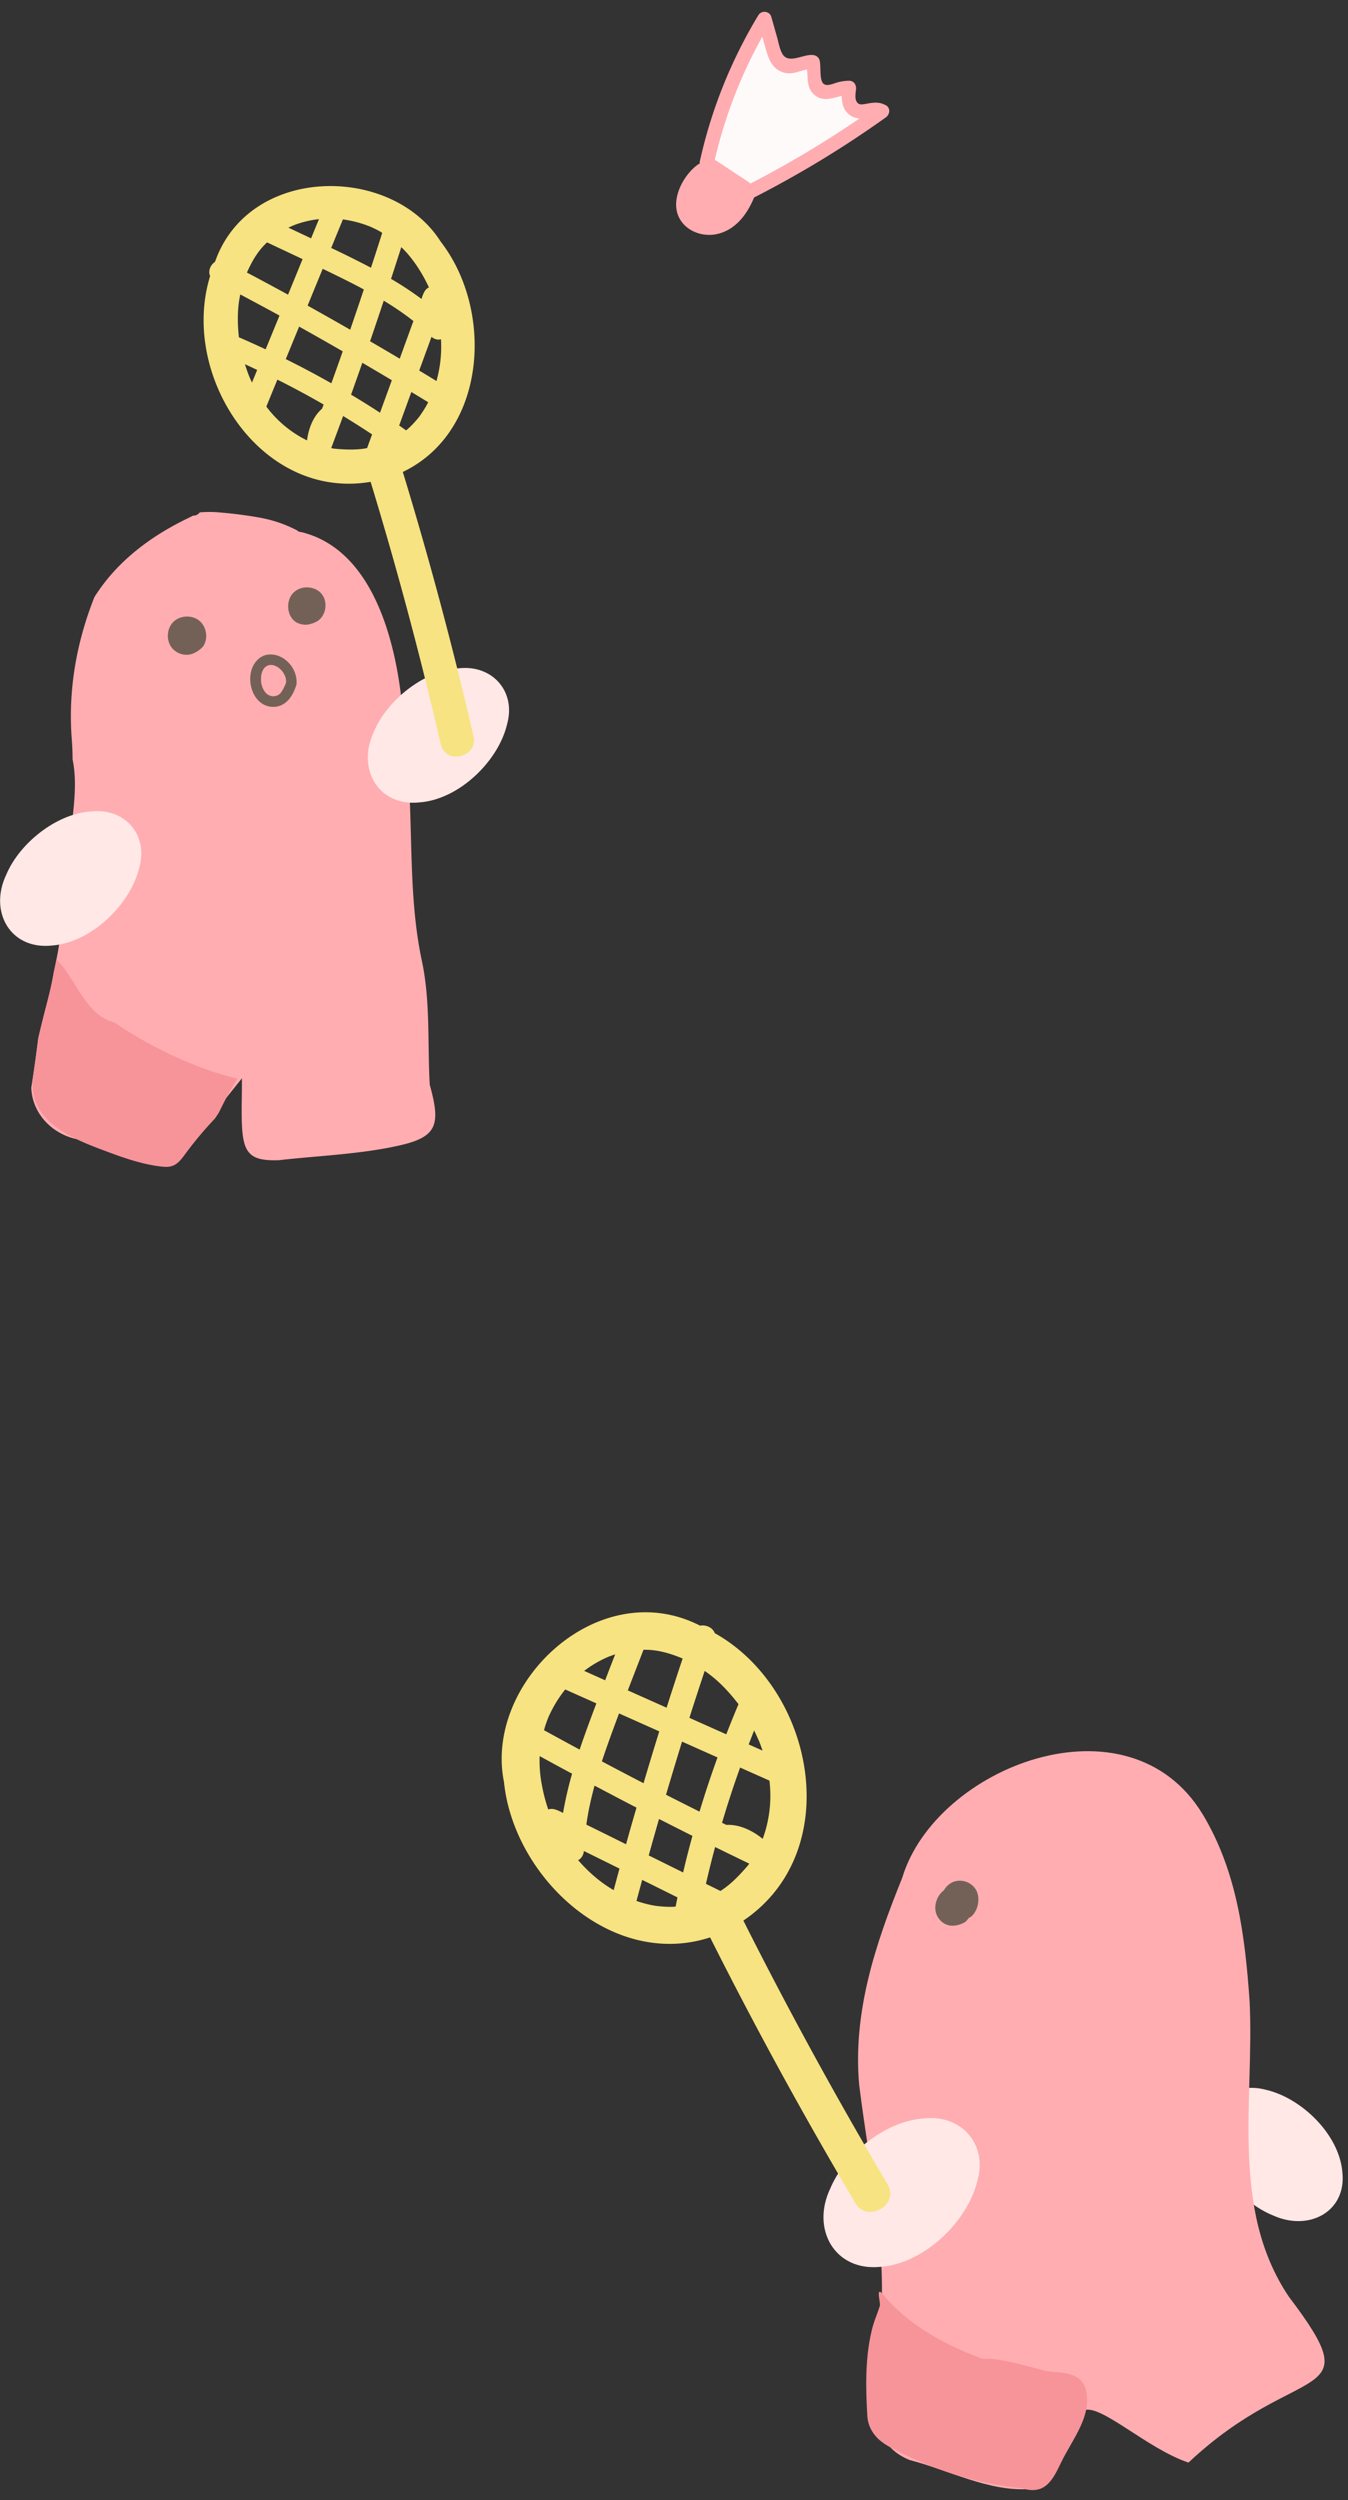
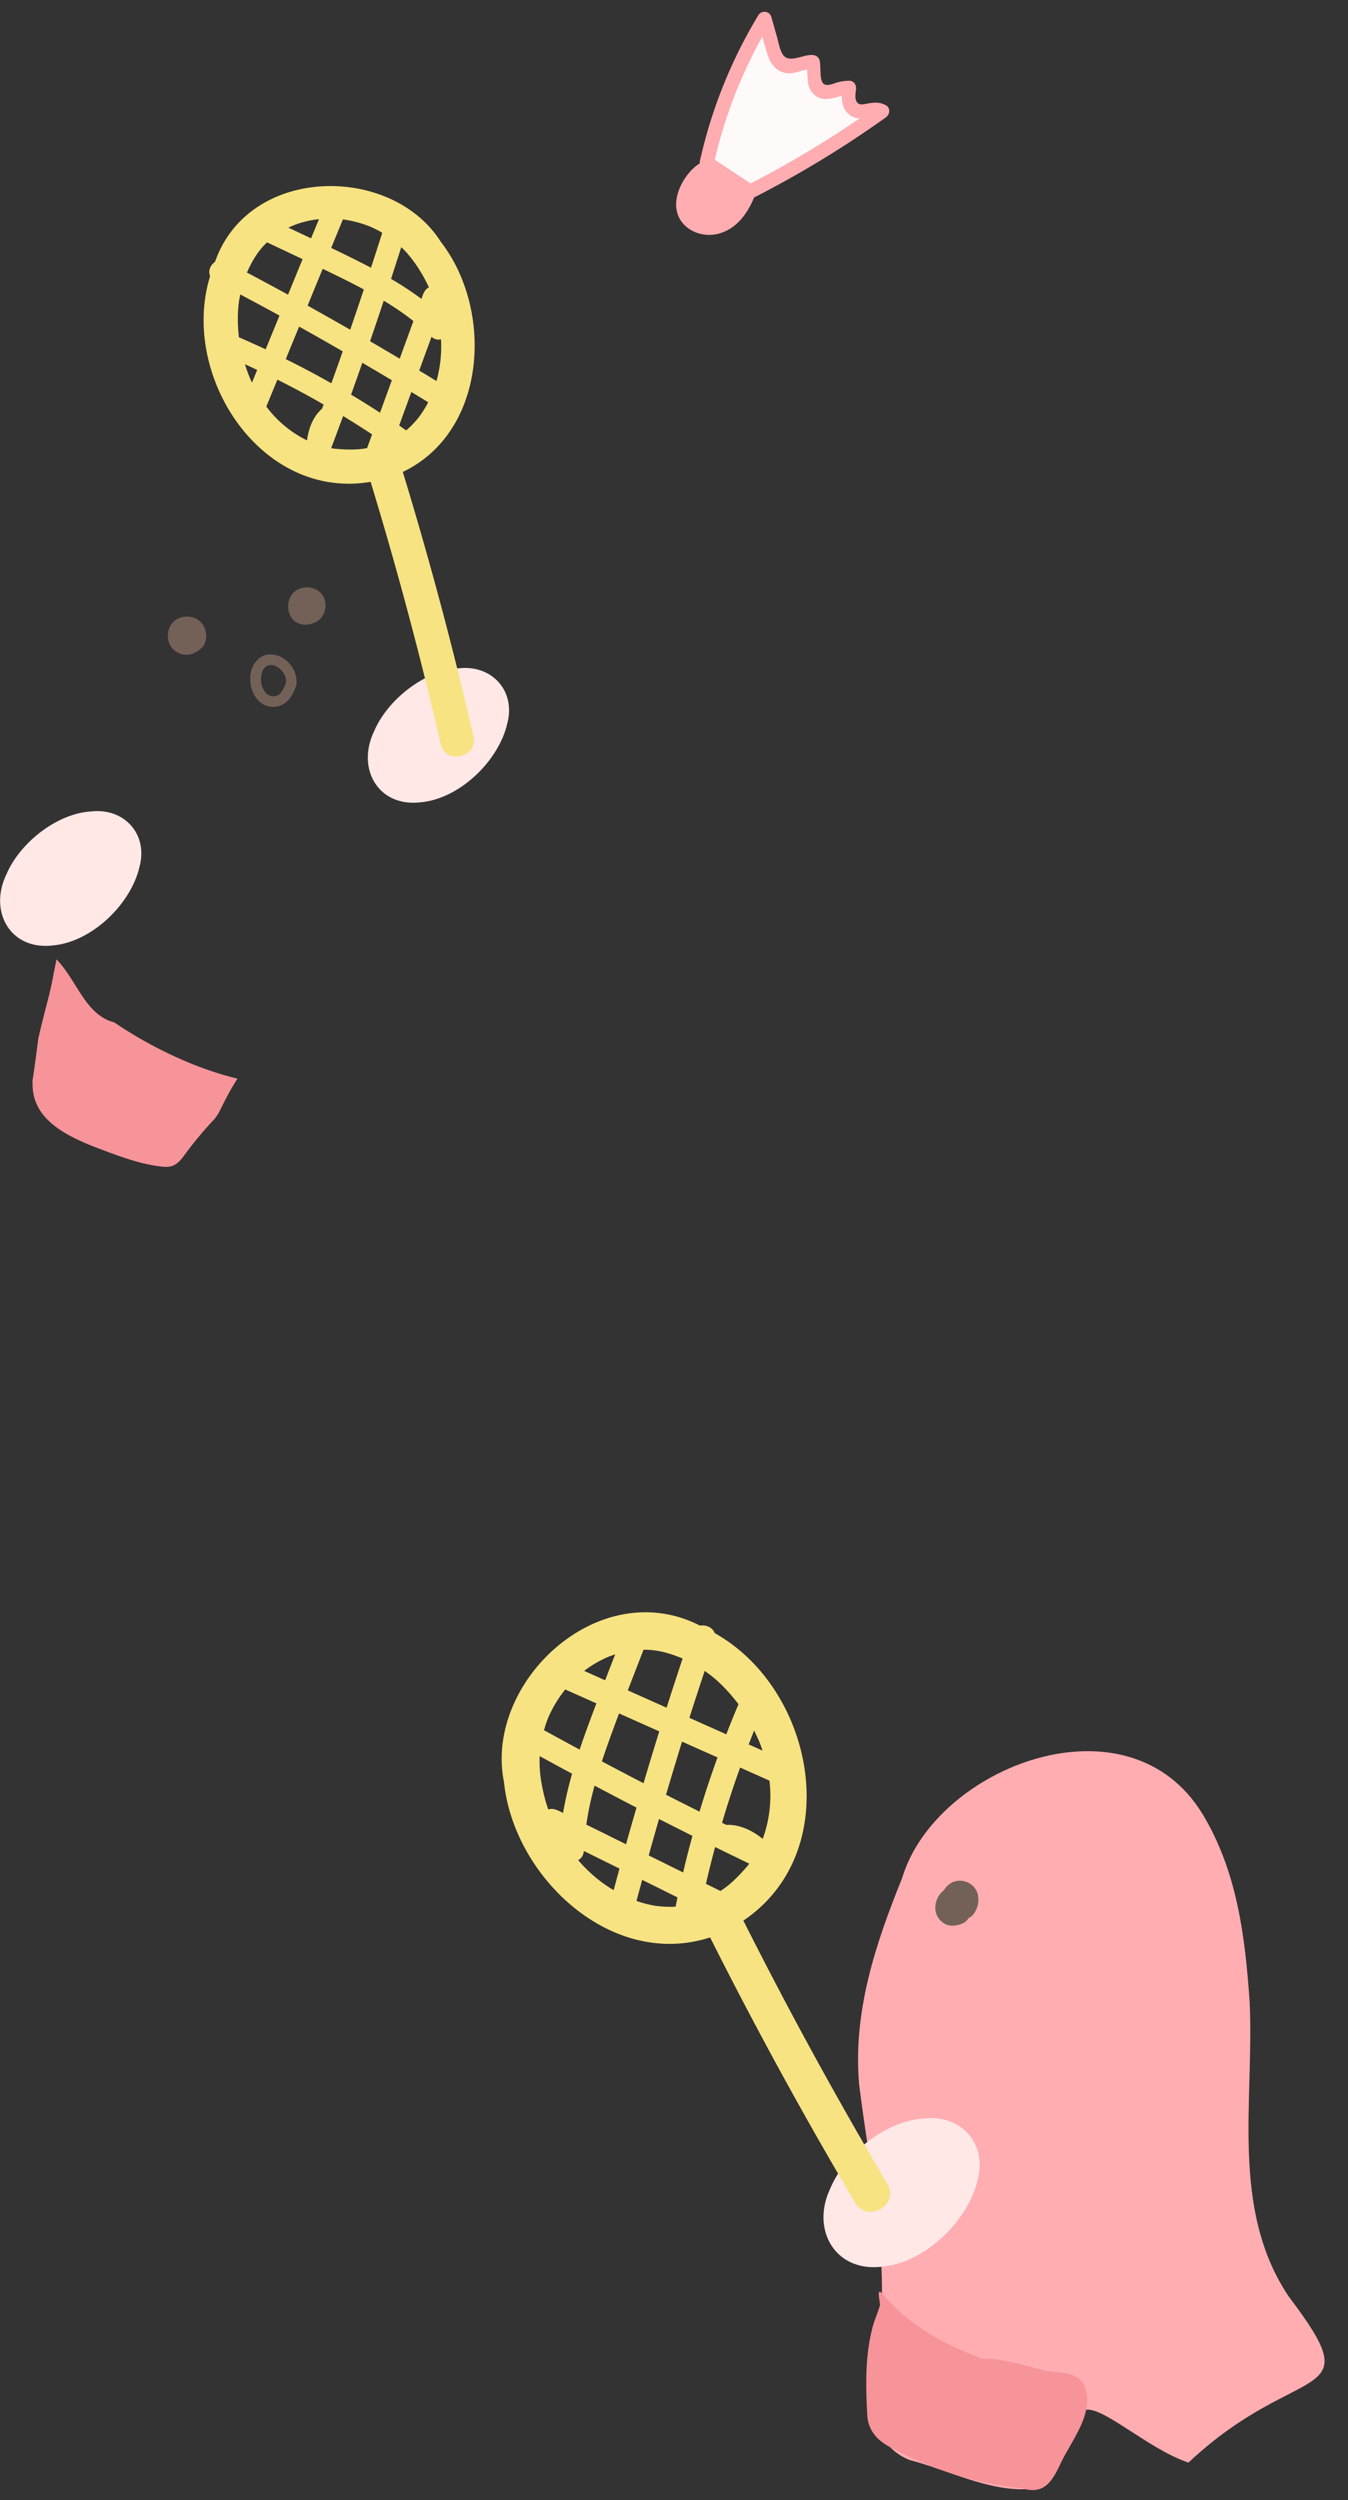
<svg xmlns="http://www.w3.org/2000/svg" width="82" height="152" fill="none">
  <rect width="100%" height="100%" fill="#333333" stroke="none" />
-   <path fill="#FFE8E6" d="M73.649 129.92c.168 1.92 1.895 4.007 3.769 4.764 2.204 1.013 4.498-.224 4.24-2.612-.18-2.299-2.505-4.554-4.713-5.031-1.942-.502-3.545.881-3.3 2.814v.065z" />
  <path fill="#FFADB1" d="M52.264 126.75c-.39-4.416.98-8.531 2.613-12.565 2.033-6.783 13.764-11.328 18.284-3.879 2.097 3.484 2.574 7.402 2.853 11.354.301 5.997-1.207 12.603 2.377 17.96 5.053 6.659.631 3.772-6.094 10.1-2.522-.842-5.35-3.592-6.364-3.175-1.014.412-1.856 3.845-3.343 4.786-2.462.154-4.89-1.156-7.253-1.766-2.248-.881-2.514-3.462-2.114-5.597 1.13-5.778-.25-11.496-.959-17.218" />
  <path fill="#FFE8E6" d="M56.097 128.806c-2.256.189-4.7 2.13-5.586 4.239-1.19 2.479.262 5.065 3.064 4.773 2.698-.206 5.341-2.822 5.9-5.305.588-2.187-1.032-3.987-3.3-3.712l-.078.009z" />
  <path fill="#F7E381" d="M43.48 99.297c-.12-.344-.529-.528-.894-.46-6.162-3.153-13.149 3.458-11.928 9.507.592 5.795 6.561 11.392 12.538 9.446a263 263 0 0 0 8.81 16.105c.695 1.289 2.706.215 1.997-1.074a266 266 0 0 1-8.783-16.053c6.227-4.197 4.353-14.069-1.74-17.475zm2.656 6.469c.094.224.167.417.249.666l-.842-.374q.165-.425.33-.85c.09.185.18.369.258.563zm-8.805 9.15c-.82-.472-1.543-1.108-2.162-1.821.185-.099.323-.284.349-.558l2.165 1.069-.352 1.306zm-1.663-3.986c.112-.799.288-1.59.498-2.367.851.447 1.698.898 2.553 1.336-.215.743-.43 1.482-.636 2.229a683 683 0 0 0-2.415-1.194zm3.476-10.628c.804-.013 1.556.189 2.38.533-.33.996-.657 1.989-.975 2.99-.786-.353-1.572-.701-2.359-1.053q.477-1.236.954-2.466zm.959 4.966a202 202 0 0 0-.955 3.149q-1.27-.657-2.535-1.328c.322-.979.683-1.945 1.044-2.916l2.446 1.091zm-.014 5.323c.68.343 1.354.687 2.033 1.026a58 58 0 0 0-.567 2.225c-.696-.343-1.392-.691-2.093-1.035q.307-1.109.627-2.216m.426-1.474q.478-1.618.975-3.23c.718.322 1.44.644 2.157.962a63 63 0 0 0-1.095 3.295q-1.02-.51-2.037-1.027m1.422-4.674c.301-.953.615-1.903.928-2.852.804.537 1.47 1.259 2.059 2.019-.258.61-.503 1.22-.744 1.834-.747-.335-1.495-.666-2.238-1.001zm-5.07-3.651q.116-.053.232-.099c-.017.013.28-.103.322-.112-.202.524-.408 1.049-.61 1.577l-1.276-.571a6.8 6.8 0 0 1 1.332-.795m-3.49 3.574a7.6 7.6 0 0 1 1.006-1.65c.632.284 1.263.563 1.895.847-.352.932-.7 1.864-1.018 2.809q-1.083-.586-2.166-1.177c.069-.283.172-.558.283-.829m-.43 4.077a7.8 7.8 0 0 1-.12-1.676c.658.361 1.311.718 1.973 1.07a23 23 0 0 0-.55 2.388c-.27-.141-.61-.326-.898-.21a10 10 0 0 1-.404-1.577zm5.772 7.131c.111-.426.232-.851.343-1.281.718.353 1.431.709 2.15 1.066-.04.185-.074.369-.113.558-.378.039-.91-.004-1.254-.051a7 7 0 0 1-1.126-.292m6.733-2.105c-.485.558-.997 1.099-1.628 1.499a90 90 0 0 0-.881-.434q.257-1.122.558-2.238c.692.339 1.38.674 2.076 1.009-.039.056-.086.116-.125.168zm.941-1.671c-.597-.49-1.4-.89-2.204-.847l-.267-.129q.502-1.695 1.1-3.359c.594.267 1.187.529 1.784.795a7.6 7.6 0 0 1-.408 3.535z" />
  <path fill="#736157" d="M59.373 114.902a1.14 1.14 0 0 0-.989-.558q-.25 0-.464.103a1.23 1.23 0 0 0-.503.481c-.404.301-.618.881-.48 1.37.128.447.54.782.987.782.452 0 .782-.223.782-.223.09-.069.164-.159.228-.254.078-.034.125-.064.125-.064.434-.348.597-1.121.318-1.633z" />
  <path fill="#F79499" d="M65.978 145.068c-.422-.898-1.526-.803-2.355-.915-1.079-.279-2.119-.601-3.257-.739-.28-.008-.546.039-.812-.077-2.21-.851-4.397-2.054-5.896-3.909-.404-.404-.06.648-.142.781-.155.499-.391 1.006-.498 1.525-.404 1.693-.353 3.523-.254 5.216.039.421.206.807.477 1.134.254.309.619.554.971.734 2.402 1.293 5.157 2.191 7.954 2.466 1.418.434 1.874-.503 2.406-1.62.654-1.348 1.981-2.929 1.431-4.523l-.034-.069z" />
-   <path fill="#FFADB1" d="M26.14 65.92c-.138-2.497.043-5.061-.473-7.48-.971-4.54-.404-9.223-1.083-13.755-.159-4.21-1.336-11.006-6.114-12.299-.104-.03-.207-.047-.306-.064q-.032-.027-.064-.06a7.9 7.9 0 0 0-2.325-.795 25 25 0 0 0-2.286-.3 7 7 0 0 0-1.315-.018c-.013.009-.034.017-.047.03a.45.45 0 0 1-.374.168c-.082.043-.163.081-.245.124-2.312 1.1-4.396 2.65-5.766 4.833-1.105 2.788-1.612 5.705-1.371 8.7q.044.585.043 1.159c.253 1.22.12 2.449-.009 3.681a.6.6 0 0 1 .009.245c-.03.142-.052.284-.078.425a14 14 0 0 0-.073 1.551.47.47 0 0 1-.193.4c-.18 1.834-.232 3.69-.567 5.511q-.111.587-.24 1.169c-.16.988-.448 1.963-.684 2.925q-.135.541-.258 1.083a87 87 0 0 1-.417 2.972c.048 1.512 1.178 2.75 2.664 3.11 1.174.284 2.325.7 3.451 1.152 1.702.683 2.26.61 3.442-.79 1.018-1.208 1.99-2.462 3.257-4.039 0 1.259-.043 2.144.009 3.02.099 1.615.58 2.015 2.234 1.96 2.454-.28 4.955-.358 7.348-.899 2.3-.52 2.51-1.267 1.826-3.716z" />
  <path fill="#FFE8E6" d="M27.802 40.639c-2.037.172-4.246 1.924-5.05 3.832-1.074 2.242.237 4.579 2.772 4.313 2.436-.185 4.826-2.548 5.333-4.794.533-1.976-.933-3.605-2.982-3.355h-.07zM5.432 49.342c-2.036.172-4.245 1.925-5.049 3.832-1.074 2.242.237 4.58 2.772 4.313 2.436-.185 4.825-2.548 5.333-4.794.532-1.976-.933-3.604-2.983-3.355h-.068z" />
  <path fill="#F7E381" d="M22.545 29.295a239 239 0 0 1 4.271 15.972c.34 1.284 2.325.73 1.977-.546a240 240 0 0 0-4.289-16.027c5.127-2.453 5.535-9.838 2.308-13.996-2.978-4.717-11.67-4.682-13.733 1.224-.28.185-.434.559-.297.86-1.86 6.026 3.073 13.651 9.763 12.513m-7.649-7.152c.25.111.499.232.748.348-.103.257-.21.51-.314.769a6 6 0 0 1-.253-.593 13 13 0 0 1-.18-.529zm10.605.386.748-2.049c.19.16.395.198.576.146a7.7 7.7 0 0 1-.275 2.54 85 85 0 0 0-1.049-.637m-1.186-.721c-.597-.357-1.203-.71-1.804-1.061.283-.82.558-1.641.833-2.466.628.378 1.23.786 1.805 1.237-.28.765-.554 1.525-.834 2.29m-5.908-6.053c-.297.722-.589 1.439-.885 2.16a199 199 0 0 0-2.501-1.344c.326-.739.692-1.34 1.224-1.834q1.084.509 2.162 1.018m1.225.588c.842.409 1.68.812 2.5 1.255-.27.816-.55 1.632-.829 2.448q-1.29-.74-2.591-1.465c.305-.747.61-1.49.92-2.238m4.206 6.77q-.36.991-.722 1.98a46 46 0 0 0-1.761-1.099c.232-.644.46-1.293.687-1.937.598.352 1.2.704 1.792 1.06zm-3.682.19a57 57 0 0 0-2.772-1.47l.812-1.976c.89.494 1.77.997 2.652 1.504-.228.648-.456 1.297-.692 1.942M16.16 21.24a61 61 0 0 0-1.629-.735c-.09-.863-.103-1.748.086-2.603.795.425 1.594.85 2.385 1.284q-.419 1.024-.842 2.05zm3.244-7.917-.481 1.168q-.69-.328-1.38-.649c.03-.021.301-.133.28-.129.073-.025.141-.055.214-.081.447-.155.89-.258 1.367-.31m3.846.837q-.335 1.063-.683 2.118a70 70 0 0 0-2.42-1.203c.237-.58.473-1.155.713-1.735a7 7 0 0 1 1.685.45c.24.108.481.224.705.366zm2.844 3.316c-.262.104-.37.439-.455.7a20 20 0 0 0-1.852-1.22q.314-.961.623-1.928c.37.348.687.752.967 1.168.27.404.515.842.717 1.285zm-.601 7.875c-.198.244-.516.605-.79.816-.143-.099-.28-.198-.422-.297.25-.678.494-1.357.743-2.036.34.206.684.413 1.023.623-.155.314-.352.61-.554.894m-5.346 1.894c.245-.649.486-1.302.726-1.95q.89.541 1.762 1.117l-.305.833c-.662.129-1.336.095-2.002.034a4 4 0 0 1-.185-.034zm-3.944-2.53.67-1.633q1.43.715 2.814 1.513c-.03.085-.064.167-.094.253-.554.473-.83 1.233-.915 1.929a6.85 6.85 0 0 1-2.476-2.058z" />
  <path fill="#736157" d="M18.037 41.559c.047-.636-.331-1.272-.881-1.581a1.4 1.4 0 0 0-.902-.172c-.314.052-.55.236-.727.473-.683.914-.18 2.706 1.105 2.697.45 0 .82-.249 1.065-.618.146-.22.254-.469.331-.718a.323.323 0 0 0-.223-.395.33.33 0 0 0-.396.223c-.012.043-.03.086-.043.125l-.025.064c-.03.078.03-.064-.009.018q-.045.098-.09.189-.046.083-.099.167-.024.041-.056.082c.035-.047-.03.034-.03.034a.4.4 0 0 1-.12.099c-.078.047-.073.043-.155.064a.6.6 0 0 1-.425-.043q-.032-.016-.065-.034c-.017-.008-.099-.073-.03-.017a1 1 0 0 1-.103-.099q-.023-.024-.047-.056c.051.06 0 0-.009-.013a1 1 0 0 1-.077-.129c-.013-.021-.022-.047-.035-.068q-.018-.05 0 .008a1.545 1.545 0 0 1-.095-.322q-.005-.039-.012-.077c.013.081 0-.004 0-.017-.004-.06-.009-.12-.004-.185q.001-.078.008-.155c.009-.086-.013.069 0-.017l.013-.073.039-.146.026-.069c-.03.082.008-.017.017-.034q.026-.051.06-.103c.009-.013.06-.073.004-.013.017-.017.03-.034.048-.052a1 1 0 0 1 .051-.047c.013-.013.073-.056.009-.008.021-.013.038-.03.06-.043.013-.009.116-.056.043-.026.047-.017.099-.03.146-.043.077-.017-.064 0 .017 0h.078q.038-.001.077.004c-.082-.008 0 0 .017.005q.091.018.176.055c-.073-.03.013.009.022.013l.073.039q.037.022.069.043.023.013.047.034-.039-.032 0 0 .076.065.146.138.03.032.056.064c-.043-.051.03.043.034.052.039.056.069.116.103.176.043.081-.017-.056.013.03l.039.111.021.086c0 .022.009.04.009.06-.004-.034-.004-.038 0 0 0 .074.004.142 0 .211-.013.172.159.322.322.322.185 0 .31-.146.322-.322zM17.882 36.004c-.46.43-.473 1.246-.03 1.697.313.318.808.28.808.28a1.7 1.7 0 0 0 .644-.215c.533-.335.662-1.164.262-1.654-.395-.49-1.22-.537-1.68-.108zM12.119 37.734c-.447-.36-1.16-.326-1.569.073-.408.4-.455 1.117-.103 1.568.284.365.804.533 1.242.378.434-.154.679-.468.679-.468.31-.481.198-1.19-.25-1.55" />
  <path fill="#F79499" d="M6.953 62.16c-1.77-.455-2.269-2.556-3.515-3.832-.056.27-.108.541-.168.812-.159.988-.447 1.963-.683 2.925q-.135.541-.258 1.083c-.107.846-.219 1.693-.348 2.539-.008.36.013.717.112 1.065.464 1.645 2.359 2.492 4.04 3.123 1.177.443 2.371.89 3.63 1.044.228.026.464.047.683-.022.366-.111.602-.433.821-.734a23 23 0 0 1 1.814-2.165c.073-.112.15-.224.223-.335.352-.713.709-1.422 1.143-2.084-4.087-.975-7.49-3.42-7.49-3.42z" />
  <path fill="#FFADB1" d="M53.885 6.4c-.396-.224-.765-.168-1.19-.09-.246.042-.469.102-.602-.16-.095-.189-.048-.498-.022-.696.035-.27-.107-.541-.412-.545-.24 0-.473.038-.705.098-.236.06-.619.258-.838.1-.3-.22-.155-1.083-.262-1.448-.06-.198-.22-.297-.413-.314-.601-.056-1.486.576-1.852-.077-.176-.31-.236-.722-.335-1.061q-.167-.594-.335-1.182c-.103-.356-.593-.416-.786-.103a29.5 29.5 0 0 0-3.558 8.871.5.5 0 0 0-.009.15c-.03.017-.056.022-.086.043-.872.61-1.628 1.998-1.25 3.055.352.983 1.49 1.417 2.458 1.172 1.1-.279 1.774-1.215 2.187-2.212a.1.1 0 0 0 .043-.017 63.5 63.5 0 0 0 7.967-4.846c.253-.18.3-.571 0-.743z" />
  <path fill="snow" d="M47.076 4.039c.245.27.584.425.954.42.37-.004.704-.171 1.061-.236.065.567-.03 1.177.49 1.577.516.4 1.07.155 1.624.03 0 .404.082.808.396 1.091.193.176.434.262.687.28a63 63 0 0 1-6.643 3.96.3.3 0 0 0-.09-.082q-1.036-.682-2.072-1.366a28.6 28.6 0 0 1 2.888-7.479q.095.348.198.696c.111.387.232.804.507 1.109" />
-   <path fill="#FFADB1" d="M42.744 13.376c-1.302-.4-.631-1.998.172-2.634l.73.413a.4.4 0 0 0 .301.038c.357.22.71.434 1.066.653-.395.877-1.212 1.856-2.269 1.53" />
</svg>